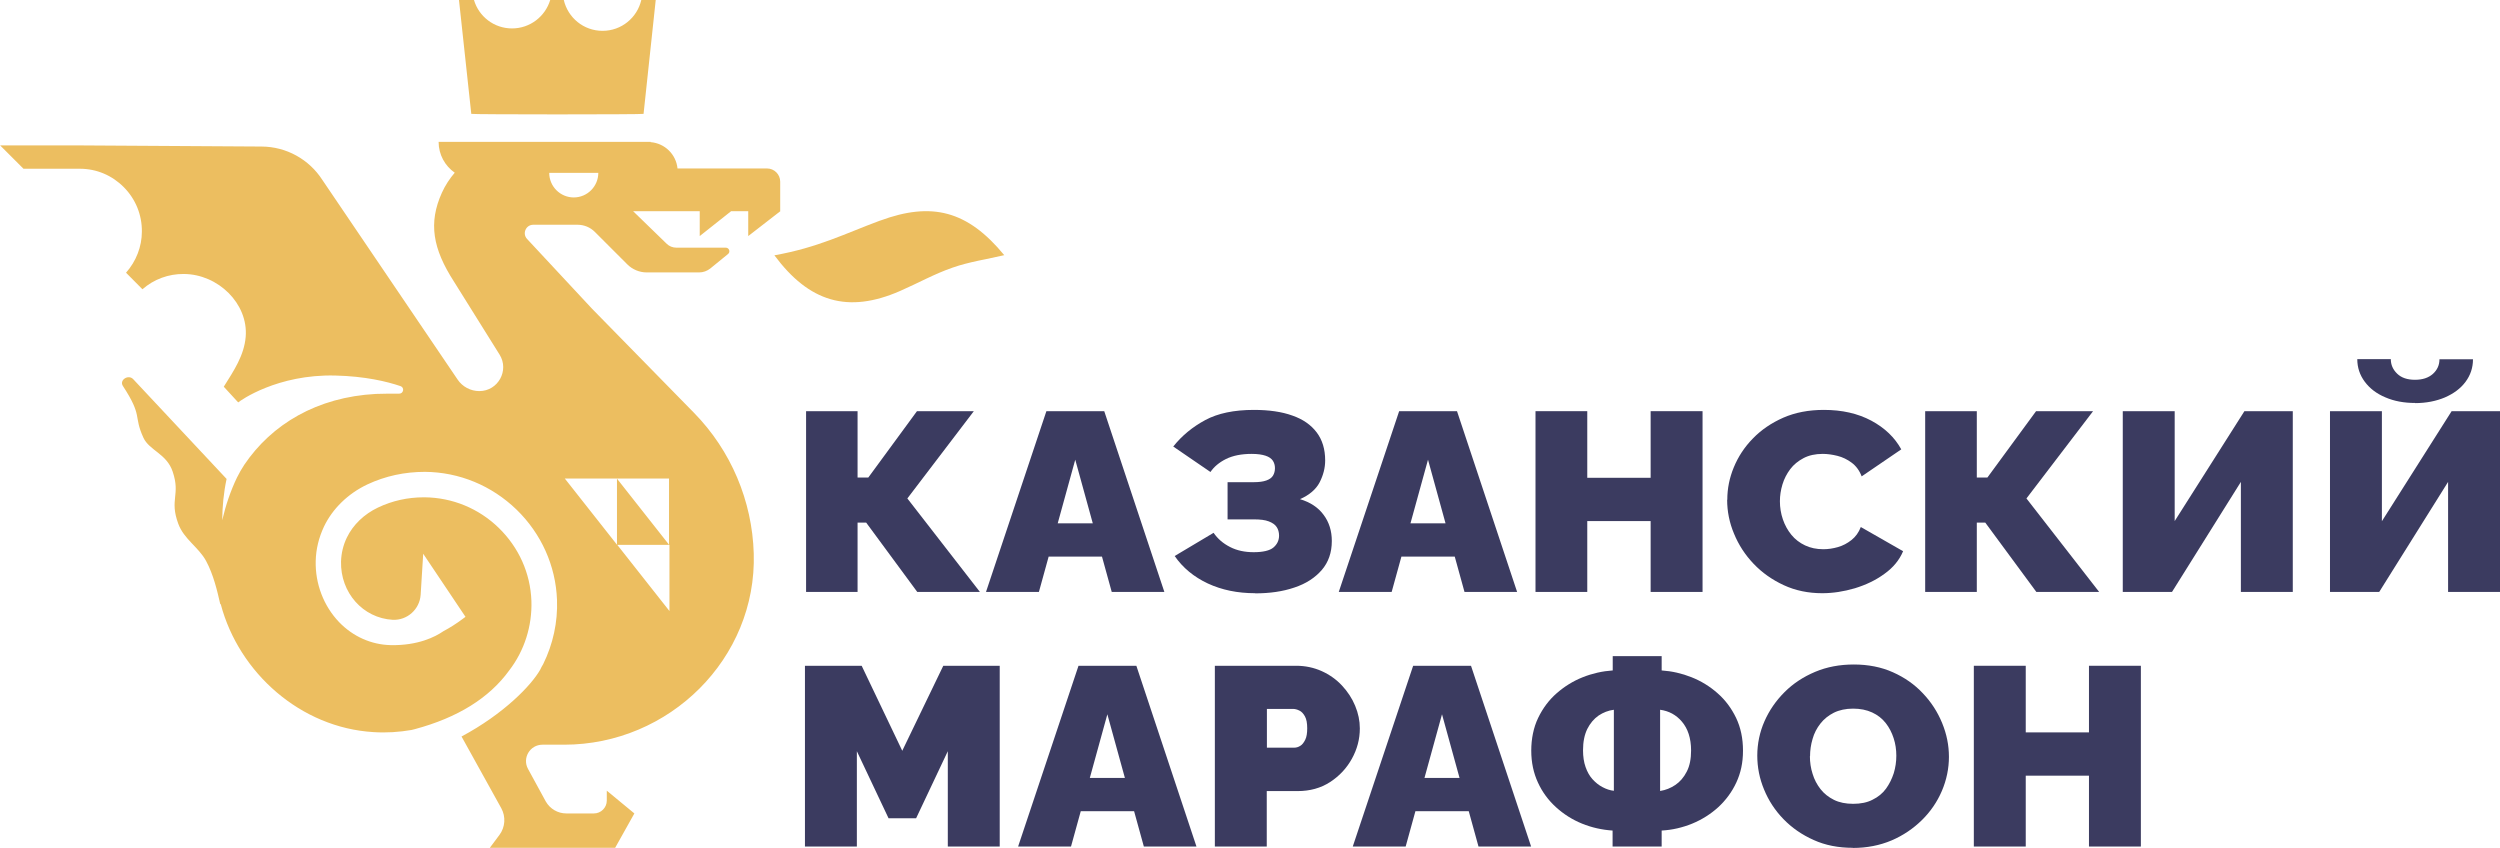
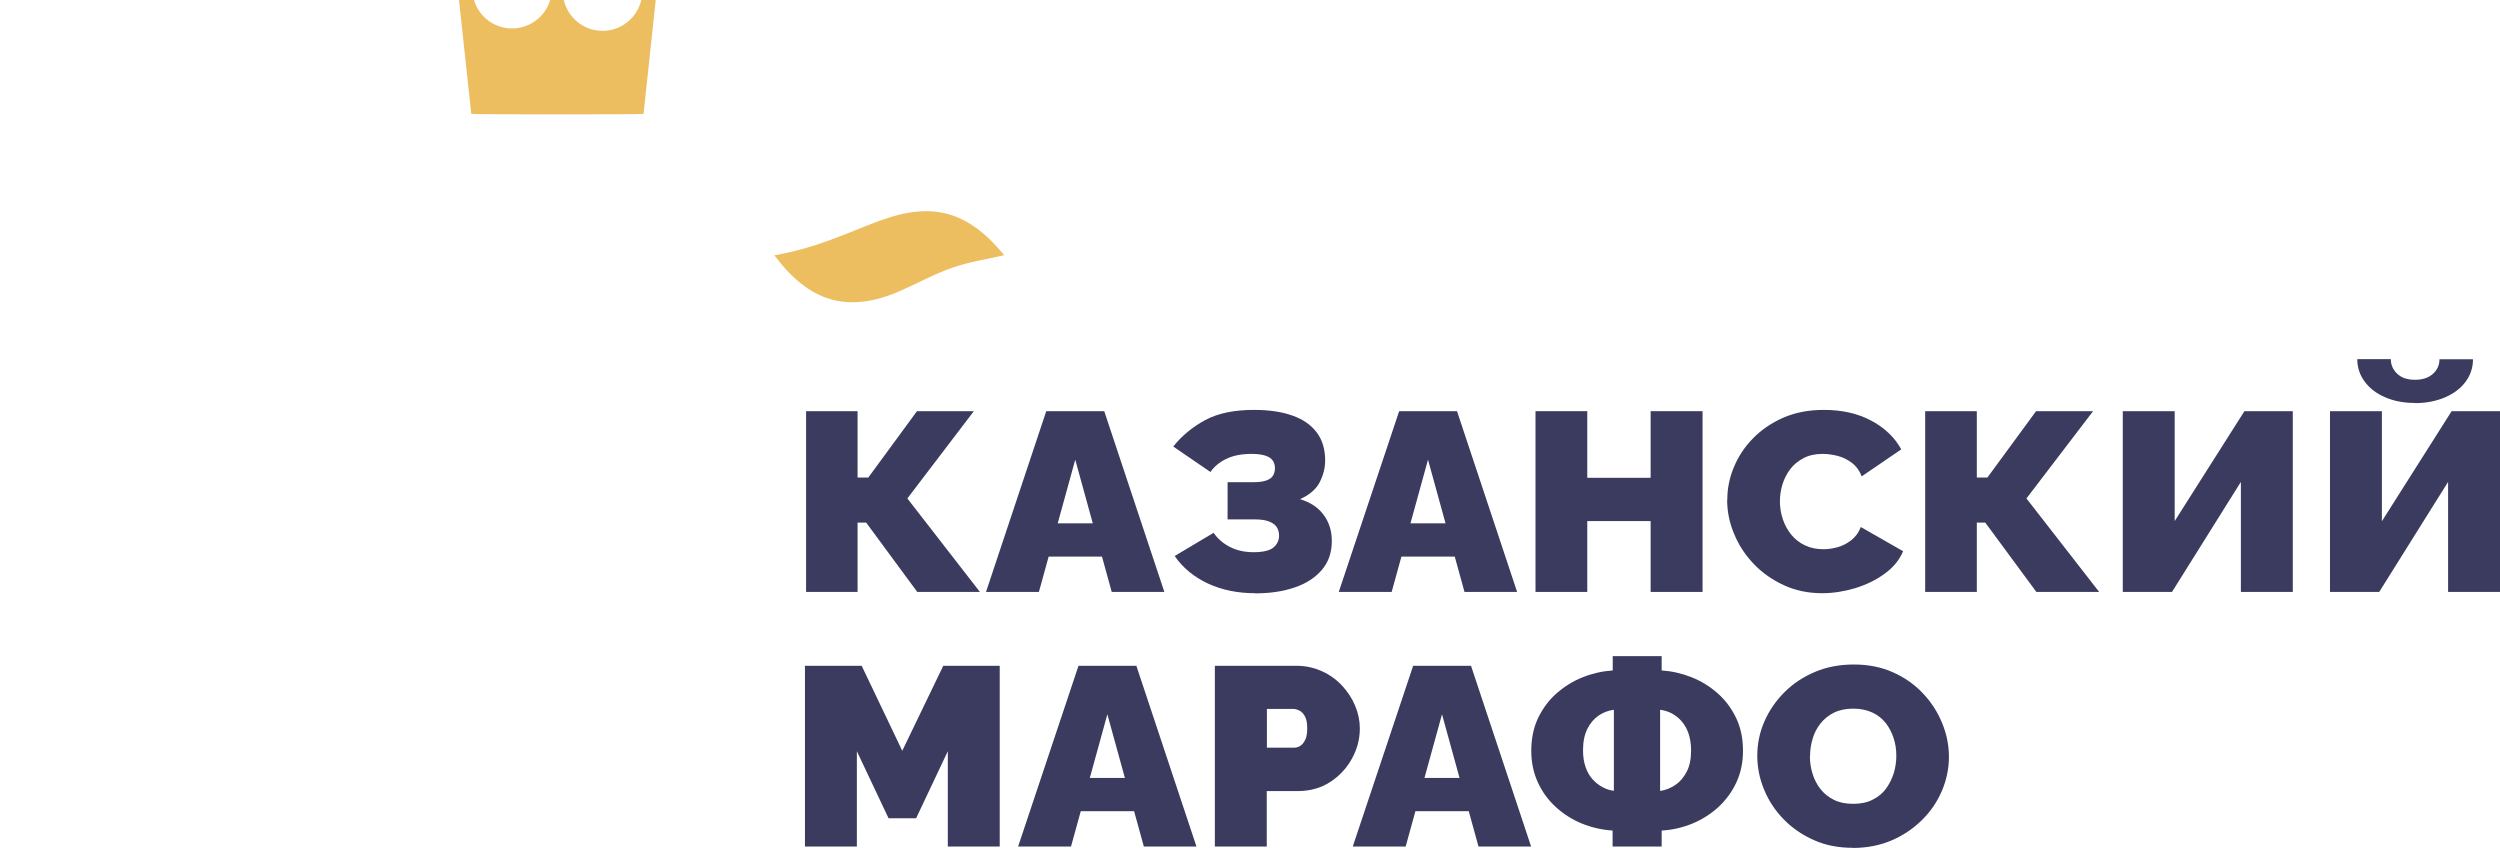
<svg xmlns="http://www.w3.org/2000/svg" id="Layer_2" viewBox="0 0 176.75 59.94">
  <defs>
    <style>.cls-1{fill:#ecbe60;}.cls-1,.cls-2{stroke-width:0px;}.cls-2{fill:#3b3b60;}</style>
  </defs>
  <g id="Layer_1-2">
-     <path class="cls-1" d="M55.16,14.91v-2.07c0-.51-.42-.93-.93-.93h-6.33c-.1-1-.9-1.78-1.9-1.86v-.02h-14.99c0,.9.45,1.7,1.14,2.18-.36.42-.67.89-.91,1.42-.96,2.13-.65,3.94.85,6.27l3.23,5.17c.7,1.12-.11,2.58-1.43,2.58-.62,0-1.2-.31-1.54-.82l-9.56-14.11c-.94-1.46-2.55-2.35-4.29-2.36l-12.84-.08h0s-5.65,0-5.65,0l1.65,1.65h3.99c1.18,0,2.28.47,3.11,1.31.83.84,1.28,1.95,1.27,3.13,0,1.07-.41,2.11-1.12,2.91l1.16,1.17c.81-.71,1.85-1.09,2.92-1.08,2.43.01,4.57,2.1,4.38,4.44-.11,1.32-.84,2.4-1.55,3.53l1.02,1.11c.15-.13,2.76-2,6.86-1.9,2.11.05,3.65.42,4.62.75.29.1.21.53-.09.53-.56,0-1.19,0-1.65.02-4.17.22-7.38,2.15-9.31,5.01-.18.28-.36.58-.51.89-.46.95-.8,1.97-1.05,3.03.01-.97.1-1.95.31-2.92-2.28-2.43-6.6-7.05-6.6-7.05-.34-.37-1.01.06-.73.48,1.43,2.19.72,2.06,1.45,3.66.42.9,1.65,1.13,2.07,2.4.56,1.66-.24,1.95.39,3.67.4,1.1,1.44,1.66,1.97,2.64.52.96.79,2.12.99,3,0,.04.03.05.05.07,1.29,4.85,5.65,8.72,10.79,9.03.92.06,1.82,0,2.69-.15l.24-.06c3.02-.81,5.26-2.2,6.67-4.15,1.08-1.4,1.63-3.15,1.57-4.92-.07-1.95-.89-3.78-2.31-5.16-1.42-1.38-3.28-2.14-5.23-2.16h-.07c-1.13,0-2.22.24-3.23.72-.99.47-1.77,1.22-2.21,2.13-.26.54-.39,1.1-.41,1.69-.05,2.2,1.55,4,3.65,4.12,1.03.05,1.91-.74,1.98-1.77l.18-2.9,2.99,4.46-.23.17c-.43.32-.87.6-1.34.85-.56.39-1.79,1.02-3.72.98-1.37-.03-2.67-.61-3.65-1.63-1.09-1.14-1.69-2.71-1.65-4.32.02-.84.22-1.65.58-2.42.61-1.28,1.7-2.34,3.07-2.99,1.28-.6,2.64-.89,4.08-.89,2.42.02,4.71.97,6.47,2.67,1.75,1.7,2.77,3.97,2.86,6.38.06,1.57-.28,3.13-.98,4.55-.07.11-.14.24-.21.39-.62,1.1-2.58,3.13-5.56,4.72l2.81,5.07c.33.6.28,1.34-.13,1.89l-.68.91h8.86l1.36-2.43-1.95-1.61v.7c0,.5-.41.91-.91.91h-1.95c-.6,0-1.15-.32-1.45-.84l-1.26-2.31c-.42-.77.14-1.71,1.02-1.71h1.53c7.44,0,13.63-6.09,13.41-13.52-.11-3.72-1.61-7.28-4.23-9.95l-7.2-7.35-4.6-4.94c-.35-.38-.08-1,.44-1h3.14c.45,0,.89.18,1.21.5l2.3,2.3c.36.36.86.57,1.37.57h3.71c.29,0,.56-.1.79-.28l1.25-1.02c.19-.15.08-.45-.16-.45h-3.49c-.26,0-.51-.1-.69-.28l-2.37-2.3h4.71v1.76l2.22-1.76h1.21v1.76l2.27-1.76ZM47.33,38.52h0v4.68l-3.69-4.68h3.69ZM43.61,33.83h3.69v4.68l-3.68-4.67v4.67l-3.69-4.68h3.68ZM40.57,13.96c-.96,0-1.74-.78-1.74-1.74h3.47c0,.96-.78,1.74-1.74,1.74Z" />
    <path class="cls-1" d="M45.5,8.05l.86-8.05h-1.02c-.29,1.25-1.4,2.18-2.74,2.18S40.15,1.25,39.86,0h-.96c-.35,1.16-1.42,2.01-2.7,2.01S33.85,1.16,33.51,0h-1.06l.87,8.05c0,.05,12.18.05,12.19,0" />
    <path class="cls-1" d="M62.21,15.6c-2.48.92-4.37,1.9-7.46,2.45,2.45,3.3,5.19,4.14,8.89,2.52,1.24-.54,2.43-1.21,3.71-1.65,1.17-.41,2.42-.59,3.65-.88-2.6-3.16-5.13-3.79-8.78-2.44" />
    <polygon class="cls-2" points="56.99 41.85 56.99 29.07 60.63 29.07 60.63 33.76 61.39 33.76 64.83 29.07 68.85 29.07 64.15 35.24 69.28 41.85 64.85 41.85 61.24 36.95 60.63 36.95 60.63 41.85 56.99 41.85" />
-     <path class="cls-2" d="M73.97,29.07h4.1l4.25,12.78h-3.72l-.69-2.5h-3.77l-.69,2.5h-3.74l4.27-12.78ZM77.26,37l-1.24-4.5-1.24,4.5h2.48Z" />
+     <path class="cls-2" d="M73.97,29.07h4.1l4.25,12.78h-3.72l-.69-2.5h-3.77l-.69,2.5h-3.74ZM77.26,37l-1.24-4.5-1.24,4.5h2.48Z" />
    <path class="cls-2" d="M88.73,41.94c-1.24,0-2.35-.23-3.34-.69-.98-.46-1.77-1.11-2.34-1.94l2.75-1.64c.29.42.67.75,1.16,1,.48.25,1.04.37,1.68.37s1.13-.11,1.39-.33c.26-.22.4-.5.4-.84,0-.24-.06-.45-.17-.61-.11-.17-.3-.3-.56-.4-.26-.1-.61-.14-1.05-.14h-1.86v-2.63h1.86c.36,0,.66-.04.88-.12.22-.08.38-.19.47-.34.09-.15.14-.33.14-.53s-.05-.38-.15-.53c-.1-.15-.27-.27-.51-.35-.24-.08-.56-.13-.98-.13-.73,0-1.33.12-1.82.36-.48.24-.85.55-1.1.92l-2.63-1.8c.61-.77,1.37-1.39,2.26-1.87.89-.48,2.04-.72,3.44-.72,1.07,0,1.97.13,2.72.4.75.26,1.32.66,1.72,1.19.4.53.6,1.19.6,1.98,0,.53-.13,1.04-.39,1.55-.26.5-.73.9-1.39,1.19.73.22,1.29.59,1.67,1.11.39.52.58,1.14.58,1.85,0,.82-.24,1.5-.71,2.05-.48.55-1.12.97-1.94,1.24-.82.28-1.74.41-2.76.41" />
    <path class="cls-2" d="M98.91,29.07h4.1l4.25,12.78h-3.72l-.69-2.5h-3.77l-.69,2.5h-3.74l4.27-12.78ZM102.2,37l-1.24-4.5-1.24,4.5h2.48Z" />
    <polygon class="cls-2" points="120.37 29.07 120.37 41.85 116.7 41.85 116.7 36.84 112.22 36.84 112.22 41.85 108.56 41.85 108.56 29.07 112.22 29.07 112.22 33.78 116.7 33.78 116.7 29.07 120.37 29.07" />
    <path class="cls-2" d="M122.12,35.33c0-.78.15-1.54.46-2.29.31-.75.75-1.43,1.35-2.04.59-.61,1.31-1.1,2.15-1.47.85-.37,1.8-.55,2.87-.55,1.28,0,2.39.25,3.35.76.95.51,1.66,1.19,2.12,2.03l-2.8,1.91c-.16-.42-.4-.74-.71-.97-.31-.23-.64-.39-1-.48-.36-.09-.71-.14-1.04-.14-.53,0-.98.1-1.36.3-.38.2-.7.46-.94.78-.24.32-.43.68-.55,1.08-.12.4-.18.79-.18,1.19,0,.44.07.87.21,1.28.14.41.34.77.6,1.09.26.32.59.57.97.75.38.18.81.27,1.29.27.34,0,.68-.05,1.03-.15.35-.1.67-.27.96-.5.29-.23.51-.53.66-.92l2.99,1.71c-.26.62-.7,1.16-1.32,1.6-.61.45-1.31.78-2.09,1.02-.78.23-1.55.35-2.31.35-.99,0-1.9-.19-2.72-.57-.82-.38-1.53-.88-2.13-1.51-.6-.63-1.06-1.34-1.38-2.12-.33-.78-.49-1.59-.49-2.4" />
    <polygon class="cls-2" points="136.11 41.85 136.11 29.07 139.76 29.07 139.76 33.76 140.51 33.76 143.95 29.07 147.98 29.07 143.27 35.24 148.41 41.85 143.97 41.85 140.36 36.95 139.76 36.95 139.76 41.85 136.11 41.85" />
    <polygon class="cls-2" points="150.08 41.85 150.08 29.07 153.75 29.07 153.75 36.84 158.68 29.07 162.1 29.07 162.1 41.85 158.43 41.85 158.43 34.07 153.56 41.85 150.08 41.85" />
    <path class="cls-2" d="M164.73,41.85v-12.78h3.67v7.78l4.93-7.78h3.42v12.78h-3.67v-7.78l-4.87,7.78h-3.48ZM170.75,28.49c-.79,0-1.49-.13-2.11-.4-.62-.26-1.1-.63-1.45-1.1-.35-.47-.53-1-.53-1.6h2.37c0,.4.15.74.45,1.03.3.29.72.43,1.26.43s.95-.14,1.26-.41c.31-.28.47-.62.47-1.04h2.37c0,.6-.18,1.13-.53,1.6-.35.47-.84.83-1.46,1.1-.62.26-1.32.4-2.11.4Z" />
    <polygon class="cls-2" points="67.01 59.85 67.01 53.11 64.77 57.85 62.82 57.85 60.58 53.11 60.58 59.85 56.91 59.85 56.91 47.07 60.92 47.07 63.79 53.08 66.69 47.07 70.68 47.07 70.68 59.85 67.01 59.85" />
    <path class="cls-2" d="M76.24,47.07h4.1l4.25,12.78h-3.72l-.69-2.5h-3.77l-.69,2.5h-3.74l4.27-12.78ZM79.53,55l-1.24-4.5-1.24,4.5h2.48Z" />
    <path class="cls-2" d="M85.89,59.85v-12.78h5.75c.65,0,1.25.13,1.81.38.55.25,1.03.59,1.43,1.02.4.43.71.9.93,1.43.22.53.33,1.06.33,1.6,0,.76-.19,1.47-.56,2.14-.37.67-.88,1.22-1.54,1.65-.66.43-1.43.64-2.3.64h-2.18v3.92h-3.67ZM89.56,52.86h1.94c.15,0,.29-.04.43-.13.14-.08.25-.23.35-.43.1-.2.14-.47.14-.81,0-.36-.05-.64-.16-.84-.11-.2-.24-.34-.39-.41-.16-.08-.31-.12-.46-.12h-1.84v2.74Z" />
    <path class="cls-2" d="M99.9,47.07h4.1l4.25,12.78h-3.72l-.69-2.5h-3.77l-.69,2.5h-3.74l4.27-12.78ZM103.19,55l-1.24-4.5-1.24,4.5h2.48Z" />
    <path class="cls-2" d="M114.01,59.85v-1.13c-.75-.05-1.47-.21-2.16-.49-.69-.28-1.3-.67-1.84-1.16-.54-.49-.97-1.07-1.28-1.75-.31-.67-.47-1.42-.47-2.25s.16-1.64.49-2.32c.33-.68.76-1.26,1.31-1.74.55-.48,1.16-.86,1.84-1.13.68-.27,1.39-.43,2.12-.48v-1.01h3.46v1.01c.73.05,1.43.21,2.11.48.68.27,1.3.65,1.84,1.13.55.48.98,1.06,1.31,1.74.33.69.49,1.46.49,2.32s-.16,1.58-.47,2.25c-.31.67-.74,1.25-1.28,1.75-.54.49-1.16.88-1.84,1.16-.69.28-1.41.45-2.16.49v1.13h-3.46ZM114.1,55.92v-5.74c-.39.05-.75.19-1.08.41-.33.23-.6.55-.8.95-.2.41-.3.91-.3,1.51,0,.44.06.84.18,1.18.12.34.28.63.49.86.21.23.44.42.71.56.26.14.53.23.81.26ZM117.38,55.92c.38-.06.73-.2,1.06-.42.33-.22.6-.53.81-.94.21-.4.31-.9.31-1.5,0-.44-.06-.83-.17-1.17-.11-.34-.27-.62-.47-.86-.2-.24-.43-.43-.7-.58-.26-.14-.55-.23-.85-.27v5.74Z" />
    <path class="cls-2" d="M130.99,59.94c-1.02,0-1.94-.18-2.76-.55-.83-.37-1.54-.86-2.14-1.48-.6-.62-1.05-1.31-1.37-2.09-.32-.77-.48-1.57-.48-2.4s.17-1.66.51-2.43c.34-.77.81-1.45,1.42-2.06.61-.61,1.33-1.08,2.16-1.43.83-.35,1.74-.52,2.74-.52s1.94.18,2.76.55c.83.37,1.53.86,2.12,1.49.59.62,1.04,1.32,1.36,2.1.32.78.48,1.57.48,2.39s-.17,1.64-.5,2.41c-.33.77-.8,1.46-1.41,2.06-.61.6-1.33,1.09-2.15,1.44-.83.35-1.74.53-2.75.53M127.96,53.46c0,.43.06.85.19,1.25.12.4.31.76.56,1.08.25.32.57.57.95.76.38.19.84.28,1.36.28s.99-.09,1.37-.29c.39-.19.71-.45.95-.78.24-.33.42-.7.55-1.1.12-.4.18-.81.18-1.23s-.06-.85-.19-1.24c-.13-.4-.31-.75-.56-1.07-.25-.32-.57-.57-.96-.75-.39-.18-.84-.27-1.35-.27s-.98.1-1.36.29c-.38.19-.7.45-.95.77-.25.32-.44.68-.55,1.08-.12.4-.18.81-.18,1.23Z" />
-     <polygon class="cls-2" points="151.36 47.07 151.36 59.85 147.69 59.85 147.69 54.84 143.22 54.84 143.22 59.85 139.55 59.85 139.55 47.07 143.22 47.07 143.22 51.78 147.69 51.78 147.69 47.07 151.36 47.07" />
  </g>
</svg>